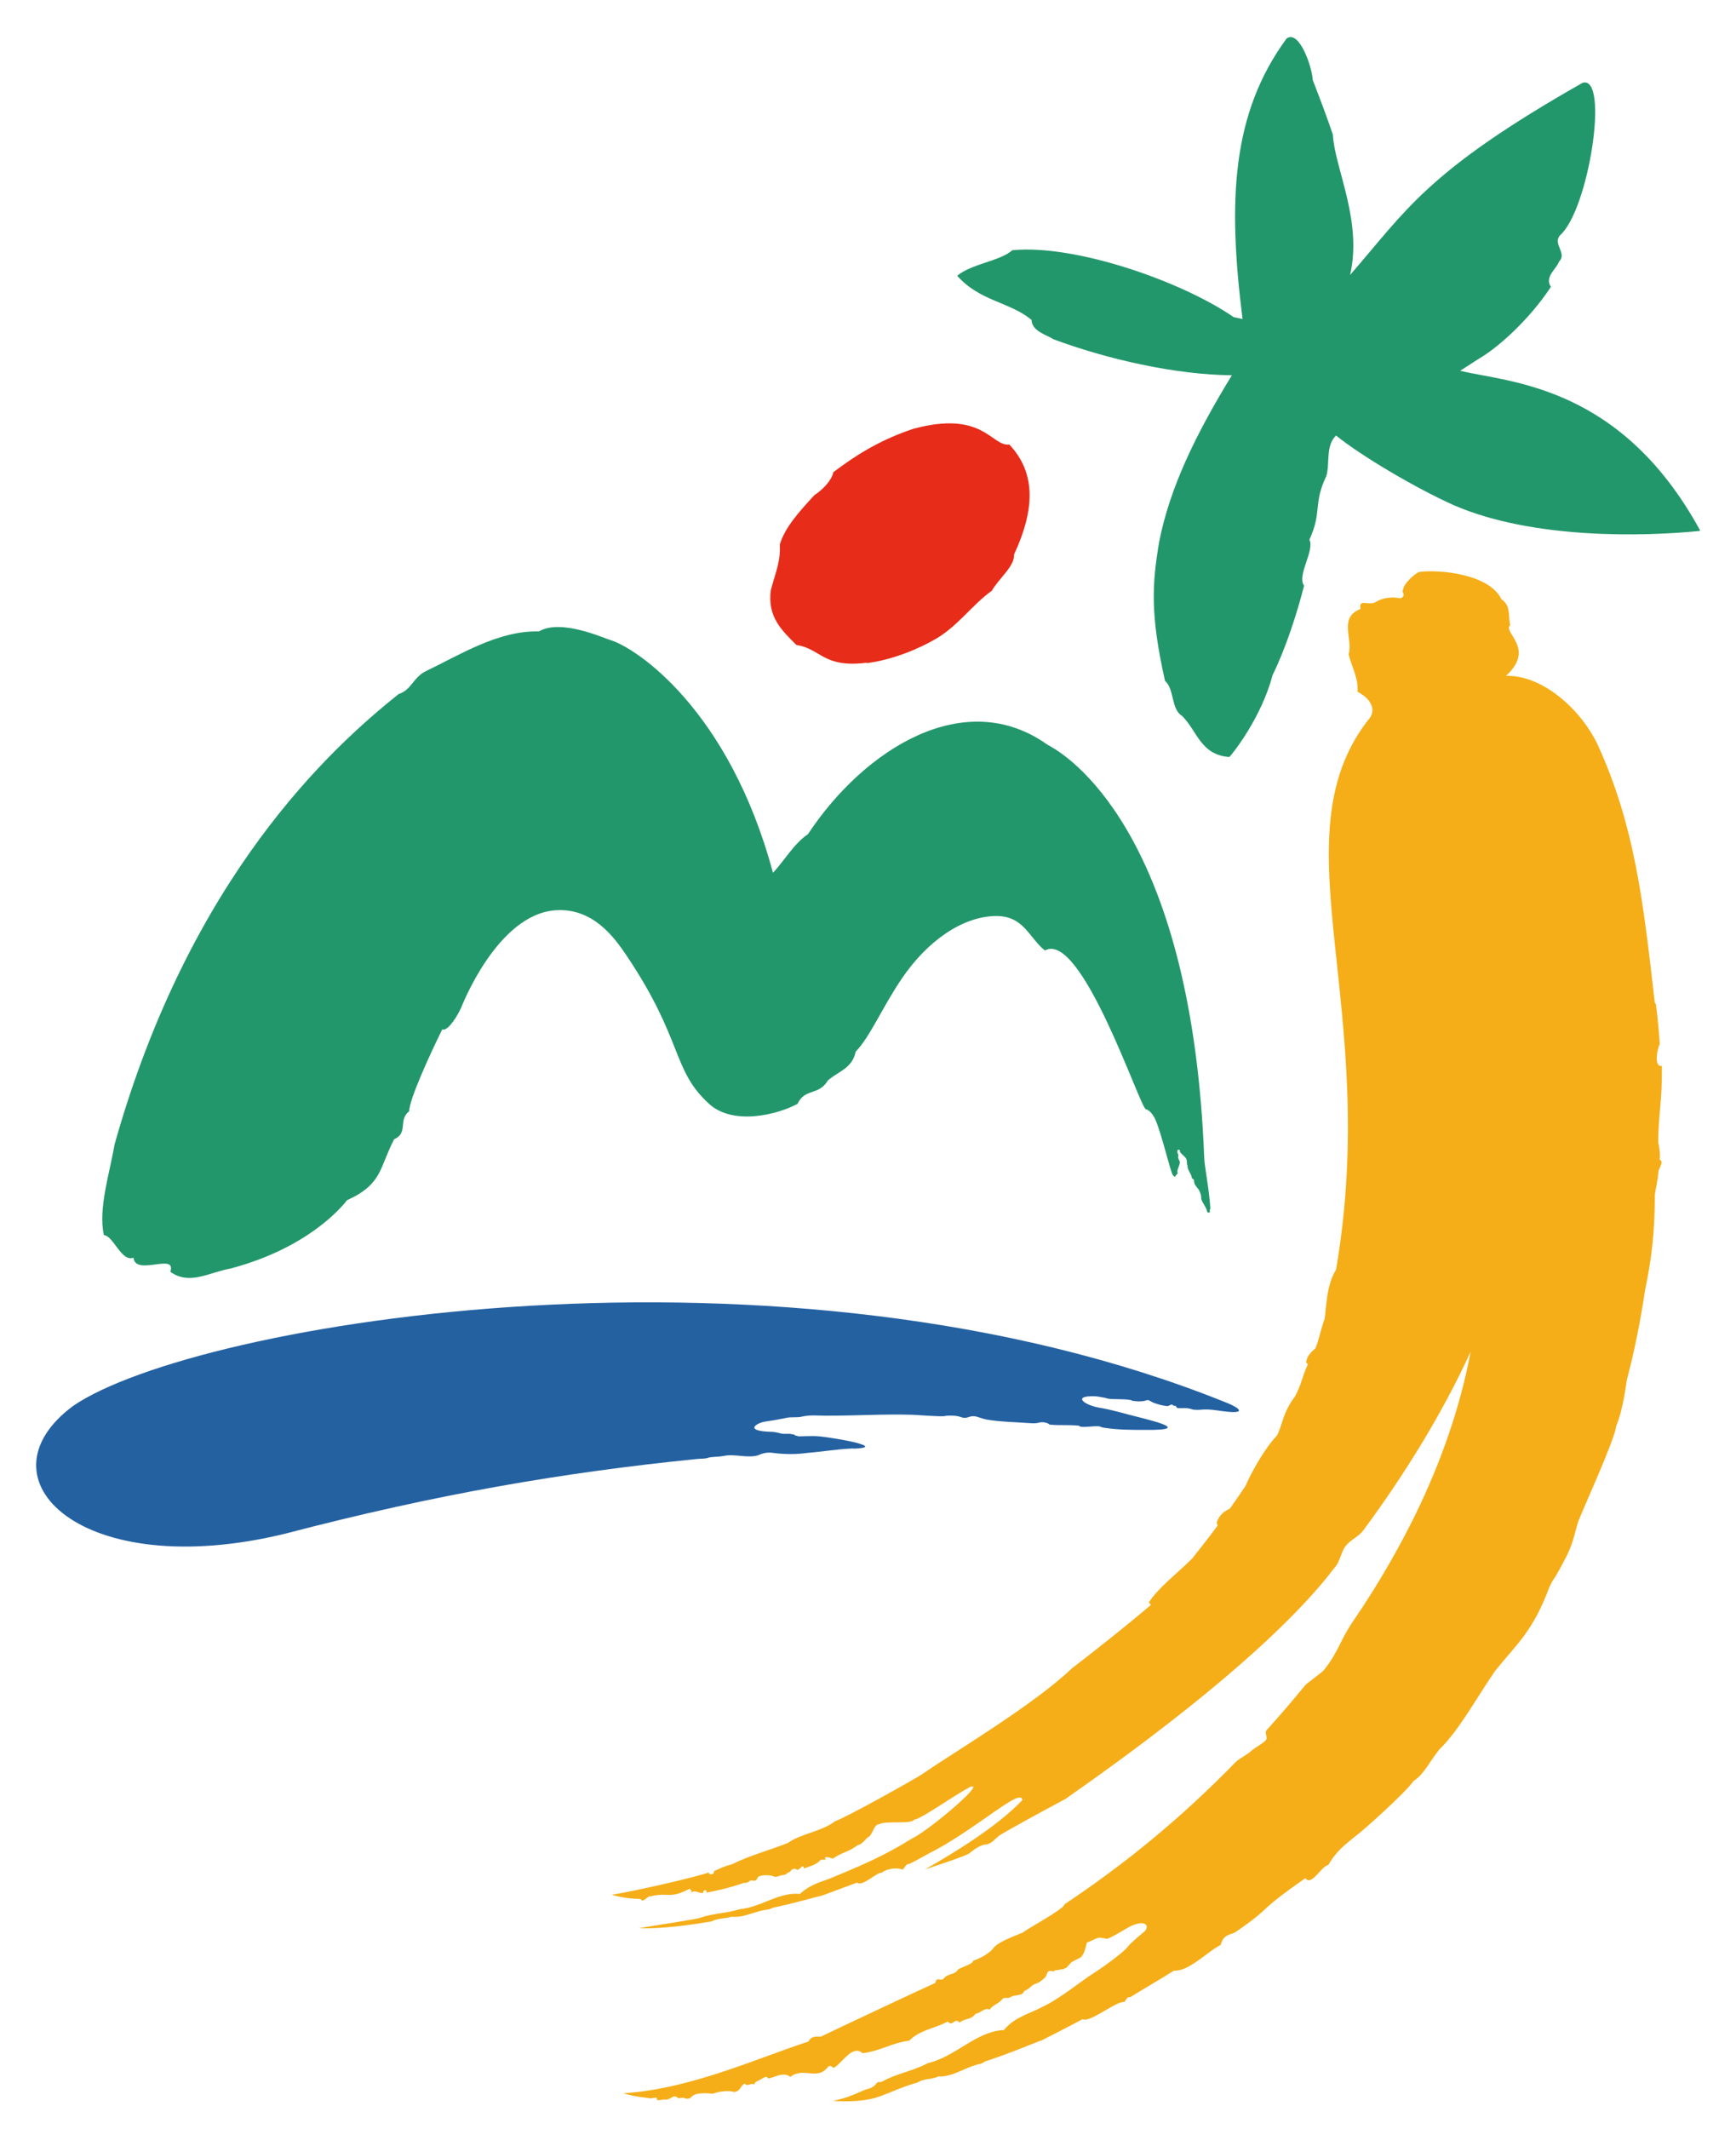
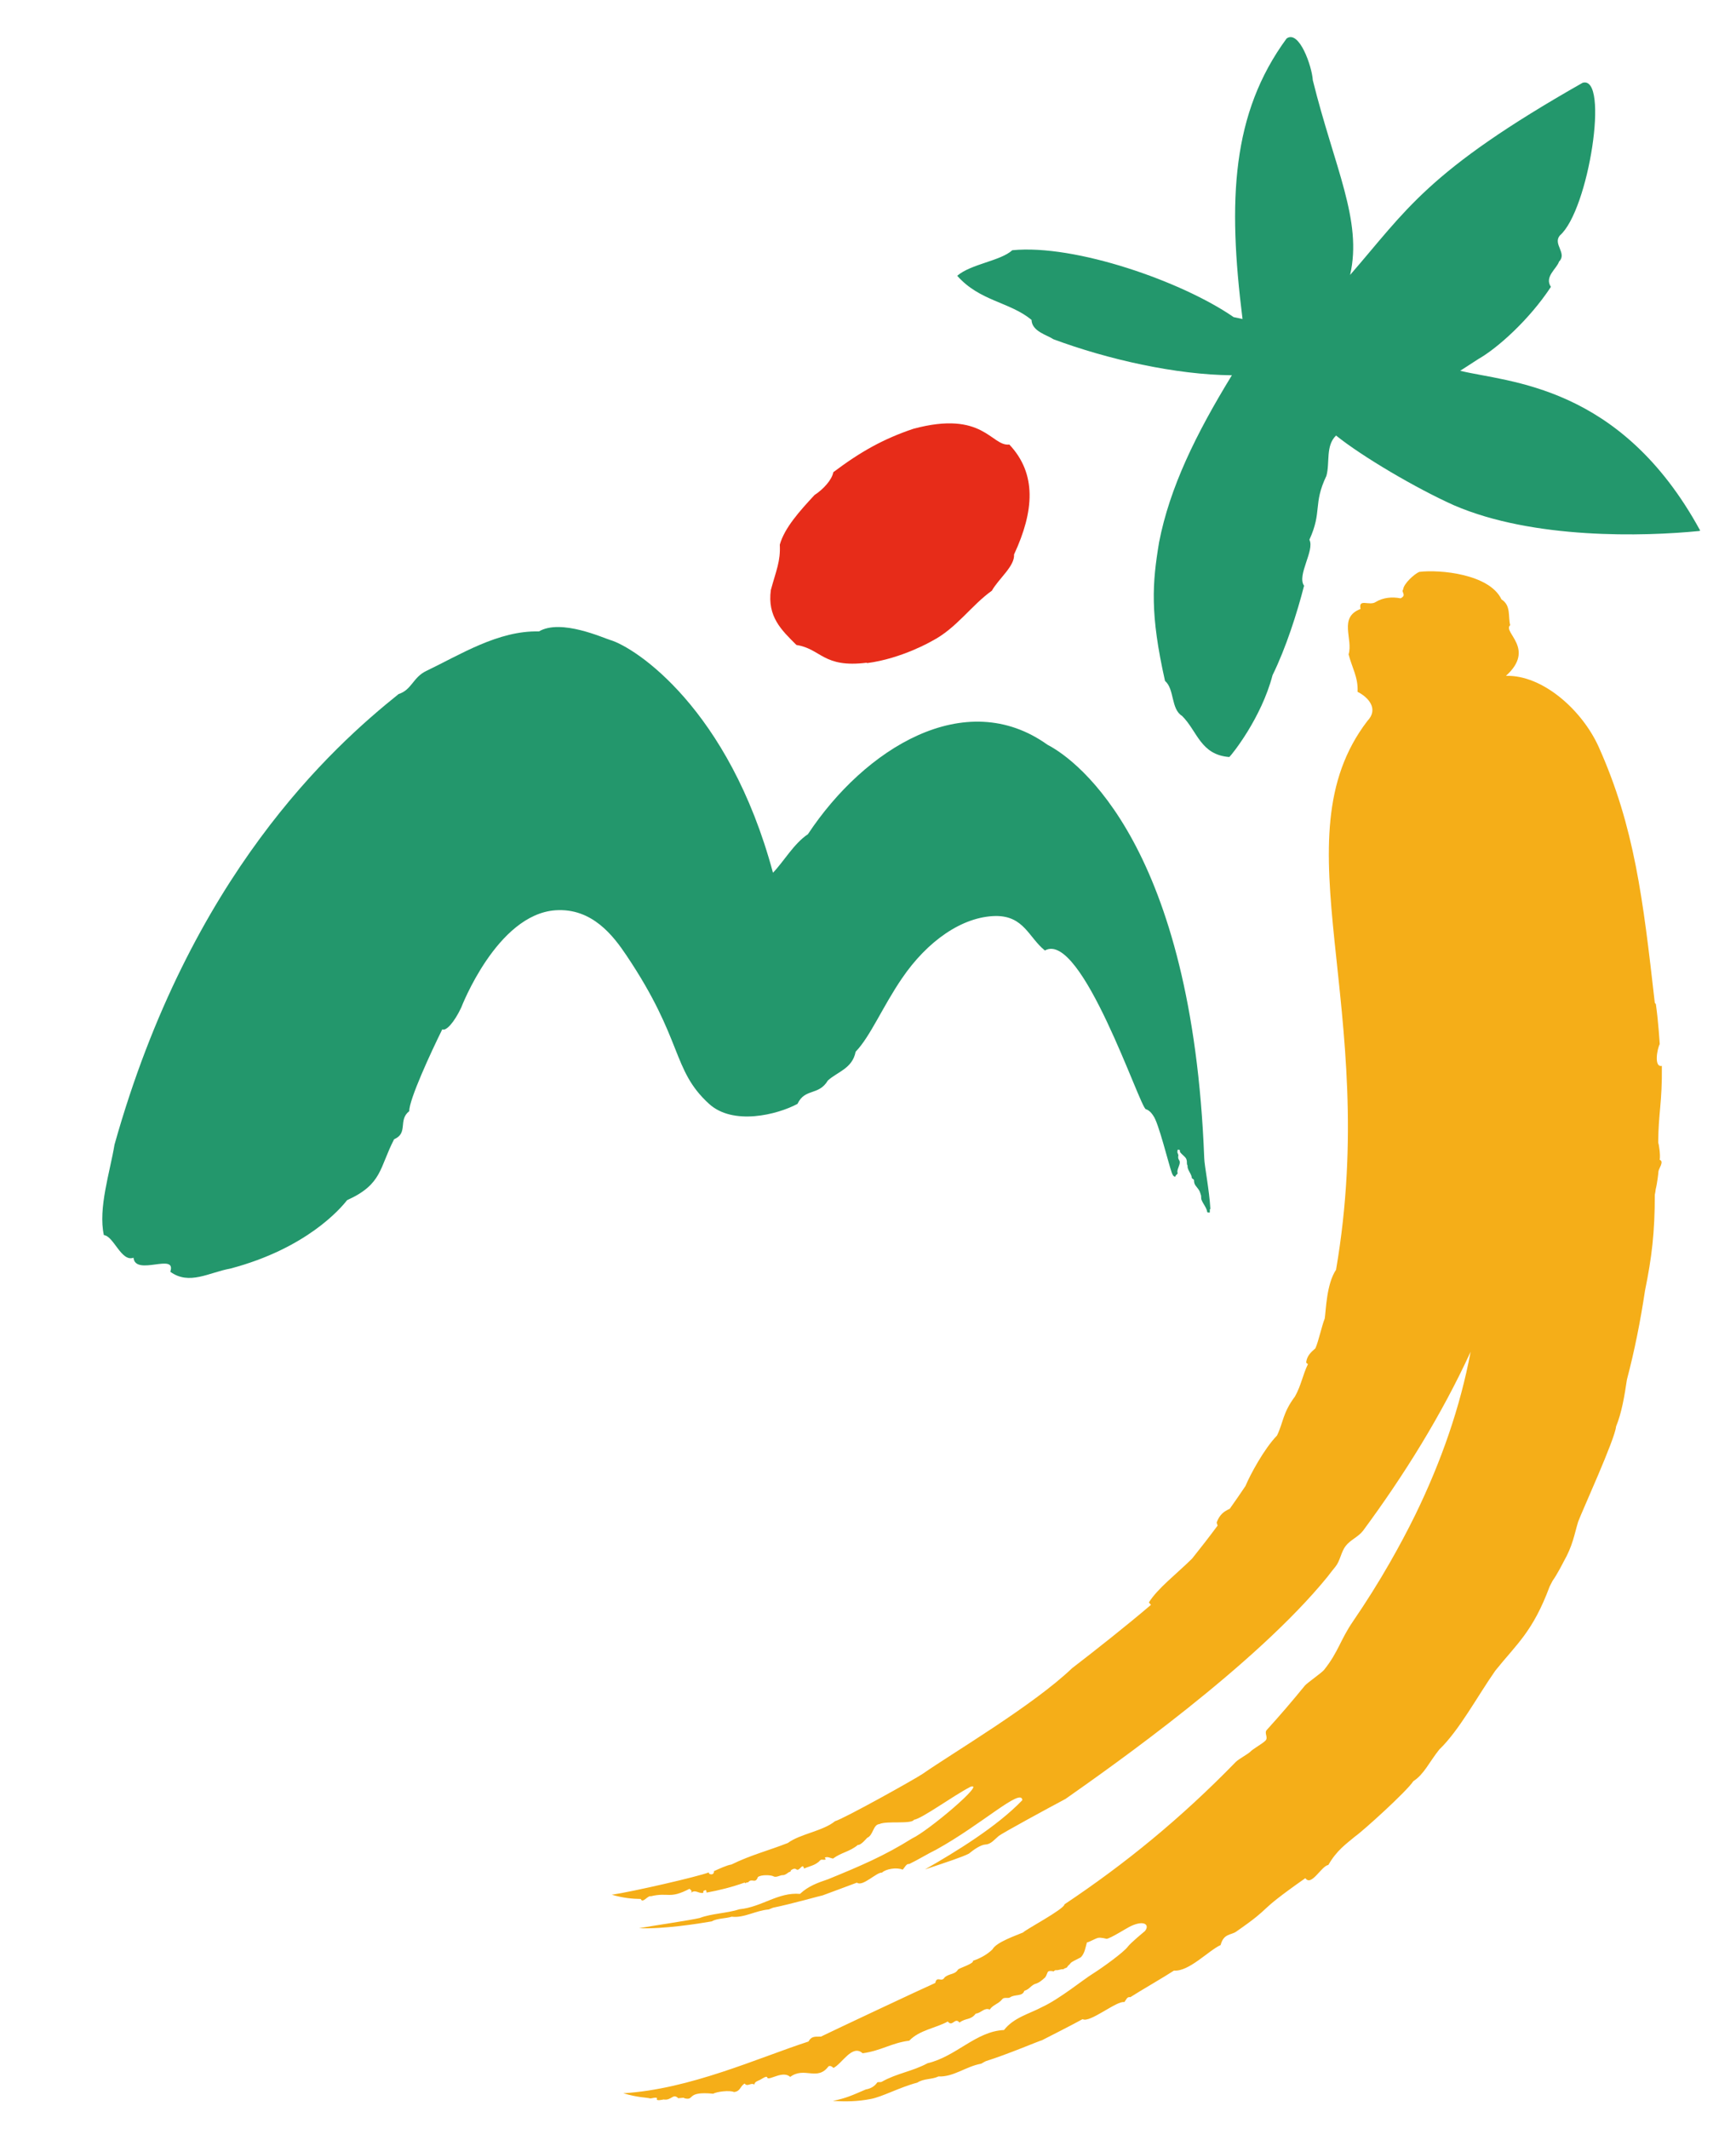
<svg xmlns="http://www.w3.org/2000/svg" width="31" height="38" viewBox="0 0 31 38" fill="none">
  <path d="M21.614 21.585C21.595 21.239 21.508 20.817 21.504 20.672C21.291 15.128 19.264 13.584 18.705 13.295C17.233 12.242 15.438 13.363 14.427 14.892C14.176 15.059 13.997 15.379 13.803 15.58C13.016 12.652 11.347 11.557 10.894 11.424C10.784 11.393 10.016 11.04 9.624 11.272C8.898 11.253 8.213 11.69 7.609 11.979C7.373 12.093 7.354 12.314 7.118 12.39C5.935 13.337 3.395 15.626 2.045 20.433C1.965 20.919 1.749 21.573 1.855 22.049C2.03 22.064 2.167 22.535 2.384 22.452C2.418 22.79 3.159 22.353 3.041 22.703C3.38 22.95 3.734 22.714 4.114 22.646C5.468 22.288 6.076 21.581 6.198 21.425C6.829 21.14 6.772 20.851 7.038 20.337C7.297 20.227 7.103 19.995 7.308 19.836C7.304 19.63 7.7 18.775 7.898 18.375C7.966 18.413 8.114 18.246 8.236 17.987C8.236 17.987 8.871 16.326 9.917 16.25C10.575 16.204 10.955 16.71 11.187 17.056C12.206 18.573 11.993 19.094 12.659 19.703C13.088 20.098 13.879 19.9 14.241 19.706C14.374 19.421 14.617 19.566 14.784 19.288C14.956 19.132 15.222 19.075 15.279 18.775C15.541 18.505 15.762 17.968 16.108 17.463C16.556 16.805 17.18 16.36 17.785 16.352C18.287 16.352 18.37 16.736 18.659 16.968C19.313 16.599 20.359 19.786 20.462 19.801C20.542 19.824 20.595 19.919 20.595 19.919C20.686 20.033 20.869 20.782 20.922 20.927C20.933 20.961 20.949 21.003 20.987 21.007C20.987 20.976 21.036 20.961 21.029 20.938C21.006 20.893 21.074 20.798 21.067 20.744C21.067 20.714 21.04 20.699 21.04 20.668C21.029 20.6 21.051 20.687 21.04 20.611C21.036 20.596 21.029 20.588 21.025 20.573C21.025 20.558 21.025 20.535 21.032 20.524C21.04 20.52 21.055 20.528 21.07 20.532C21.07 20.539 21.07 20.554 21.07 20.562C21.101 20.611 21.181 20.657 21.188 20.703C21.203 20.756 21.184 20.771 21.207 20.809C21.196 20.881 21.279 20.954 21.283 21.03C21.283 21.037 21.317 21.052 21.321 21.064C21.321 21.159 21.363 21.17 21.413 21.25C21.432 21.281 21.435 21.311 21.447 21.341C21.451 21.364 21.447 21.395 21.454 21.414C21.477 21.482 21.549 21.562 21.557 21.634C21.557 21.649 21.587 21.646 21.603 21.646C21.603 21.623 21.607 21.608 21.603 21.585H21.614Z" fill="#23976C" />
  <path fill-rule="evenodd" clip-rule="evenodd" d="M29.569 17.925C29.615 18.244 29.638 18.64 29.638 18.64C29.596 18.712 29.528 19.058 29.676 19.028C29.683 19.693 29.615 19.857 29.611 20.389C29.611 20.404 29.615 20.412 29.619 20.427C29.619 20.427 29.653 20.598 29.638 20.705C29.721 20.735 29.619 20.861 29.615 20.914C29.615 20.929 29.596 21.112 29.566 21.23C29.562 21.264 29.558 21.294 29.55 21.328C29.55 22.002 29.497 22.443 29.375 23.04C29.292 23.591 29.189 24.108 29.052 24.629C29.007 24.933 28.957 25.226 28.858 25.466C28.843 25.683 28.246 26.987 28.181 27.166C28.109 27.405 28.086 27.592 27.919 27.884C27.911 27.9 27.801 28.116 27.725 28.219C27.71 28.25 27.687 28.291 27.672 28.322C27.371 29.132 27.082 29.349 26.702 29.824C26.375 30.292 26.056 30.892 25.702 31.231C25.52 31.459 25.428 31.676 25.238 31.797C25.124 31.976 24.333 32.691 24.2 32.782C24.036 32.919 23.869 33.033 23.721 33.292C23.595 33.311 23.417 33.684 23.31 33.528C22.352 34.201 22.793 33.984 22.07 34.486C21.979 34.547 21.85 34.516 21.797 34.722C21.58 34.821 21.23 35.201 20.964 35.178C20.797 35.288 20.348 35.547 20.184 35.653C20.127 35.638 20.108 35.703 20.078 35.741C19.948 35.707 19.458 36.121 19.332 36.045C19.108 36.167 18.831 36.307 18.606 36.422C18.583 36.422 17.986 36.676 17.606 36.794C17.576 36.809 17.553 36.821 17.522 36.84C17.248 36.889 17.028 37.08 16.758 37.068C16.64 37.125 16.496 37.102 16.381 37.178C16.062 37.262 15.754 37.433 15.545 37.471C15.305 37.517 15.108 37.517 14.872 37.505C15.123 37.452 15.21 37.407 15.461 37.3C15.556 37.285 15.625 37.235 15.663 37.178C15.678 37.159 15.716 37.178 15.746 37.163C16.013 37.011 16.286 36.981 16.564 36.832C17.077 36.711 17.427 36.262 17.929 36.239C18.104 36.015 18.382 35.95 18.602 35.832C18.918 35.688 19.344 35.338 19.519 35.231C19.694 35.121 20.066 34.851 20.139 34.752C20.192 34.68 20.443 34.475 20.443 34.475C20.534 34.368 20.443 34.269 20.196 34.383C20.101 34.429 19.838 34.6 19.762 34.611C19.762 34.611 19.663 34.585 19.614 34.593C19.568 34.6 19.454 34.669 19.409 34.676C19.382 34.771 19.37 34.866 19.306 34.935C19.291 34.954 19.119 35.022 19.112 35.053C19.093 35.079 19.074 35.083 19.059 35.113C19.04 35.14 19.009 35.129 18.99 35.155C18.937 35.148 18.903 35.178 18.849 35.17C18.838 35.178 18.831 35.174 18.815 35.193C18.804 35.193 18.8 35.19 18.789 35.186C18.766 35.19 18.747 35.178 18.72 35.193C18.697 35.212 18.694 35.262 18.663 35.3C18.61 35.349 18.564 35.387 18.515 35.406C18.405 35.433 18.397 35.509 18.291 35.539C18.26 35.646 18.119 35.596 18.036 35.657C17.998 35.68 17.929 35.646 17.895 35.691C17.834 35.771 17.728 35.79 17.674 35.874C17.576 35.832 17.518 35.939 17.424 35.946C17.332 36.068 17.248 36.019 17.134 36.106C17.051 36.003 17.009 36.193 16.925 36.087C16.712 36.205 16.419 36.239 16.237 36.429C15.914 36.471 15.739 36.608 15.404 36.654C15.218 36.486 15.035 36.844 14.883 36.916C14.853 36.886 14.83 36.874 14.796 36.886C14.594 37.159 14.366 36.886 14.111 37.076C13.982 36.958 13.75 37.136 13.704 37.095C13.697 37.057 13.666 37.072 13.571 37.129C13.526 37.152 13.48 37.159 13.469 37.213C13.408 37.171 13.347 37.262 13.297 37.194C13.21 37.247 13.225 37.334 13.107 37.346C13.031 37.311 12.803 37.338 12.735 37.376C12.233 37.327 12.419 37.509 12.217 37.456C12.229 37.433 12.092 37.471 12.103 37.448C12.012 37.372 11.989 37.502 11.849 37.479C11.849 37.479 11.693 37.517 11.735 37.46C11.719 37.429 11.632 37.464 11.609 37.46C11.544 37.441 11.4 37.448 11.13 37.368C12.32 37.296 13.526 36.741 14.438 36.444C14.495 36.338 14.571 36.361 14.659 36.357C14.883 36.247 16.469 35.501 16.701 35.399C16.731 35.262 16.811 35.399 16.868 35.3C16.956 35.224 17.051 35.254 17.108 35.159C17.131 35.133 17.397 35.053 17.374 35.003C17.492 34.965 17.629 34.893 17.724 34.798C17.792 34.669 18.157 34.547 18.271 34.497C18.302 34.452 19.009 34.079 19.009 33.995C20.097 33.269 21.089 32.459 22.07 31.451C22.12 31.402 22.276 31.318 22.325 31.273C22.378 31.216 22.546 31.128 22.599 31.071C22.652 31.014 22.569 30.938 22.622 30.881C22.858 30.622 23.082 30.36 23.302 30.09C23.344 30.041 23.603 29.862 23.645 29.809C23.903 29.485 23.93 29.28 24.162 28.942C24.394 28.603 24.614 28.253 24.816 27.9C24.98 27.614 25.132 27.329 25.276 27.036C25.733 26.097 26.075 25.124 26.261 24.131C25.744 25.257 25.071 26.337 24.341 27.325C24.257 27.436 24.113 27.489 24.029 27.599C23.949 27.702 23.93 27.865 23.85 27.964C23.801 28.025 23.751 28.086 23.706 28.147C22.42 29.729 19.861 31.527 19.028 32.113C18.713 32.28 17.903 32.721 17.834 32.775C17.766 32.832 17.694 32.923 17.602 32.927C17.511 32.931 17.385 33.022 17.302 33.09C17.195 33.147 16.895 33.246 16.518 33.372C17.07 33.056 17.8 32.611 18.256 32.136C18.241 31.904 17.538 32.566 16.72 33.018C16.564 33.094 16.385 33.205 16.233 33.277C16.188 33.261 16.149 33.349 16.119 33.376C16.009 33.33 15.819 33.364 15.75 33.429C15.651 33.421 15.404 33.687 15.302 33.608C15.096 33.684 14.898 33.76 14.689 33.836C14.67 33.836 14.138 33.988 13.803 34.056C13.777 34.068 13.754 34.075 13.727 34.087C13.491 34.106 13.286 34.243 13.066 34.216C12.963 34.25 12.807 34.243 12.708 34.3C12.45 34.345 11.837 34.44 11.411 34.421C11.639 34.38 12.32 34.281 12.495 34.239C12.704 34.159 12.986 34.155 13.206 34.083C13.602 34.045 13.895 33.775 14.286 33.809C14.434 33.668 14.609 33.608 14.788 33.547C15.355 33.315 15.788 33.132 16.286 32.82C16.575 32.687 17.617 31.805 17.332 31.896C17.009 32.064 16.469 32.463 16.321 32.486C16.271 32.569 15.834 32.501 15.705 32.562C15.587 32.573 15.598 32.76 15.484 32.809C15.48 32.813 15.37 32.946 15.32 32.934C15.176 33.056 15.024 33.068 14.876 33.178C14.819 33.17 14.78 33.136 14.727 33.163C14.735 33.174 14.739 33.178 14.746 33.189C14.716 33.216 14.678 33.182 14.648 33.208C14.564 33.303 14.446 33.315 14.358 33.357C14.332 33.246 14.286 33.398 14.229 33.376C14.191 33.345 14.157 33.364 14.119 33.391C14.127 33.402 14.119 33.414 14.088 33.421C14.054 33.444 14.028 33.467 13.99 33.474C13.932 33.467 13.864 33.528 13.807 33.493C13.761 33.471 13.59 33.463 13.533 33.509C13.488 33.638 13.427 33.52 13.362 33.6C13.362 33.608 13.328 33.6 13.328 33.608C13.29 33.634 13.328 33.615 13.294 33.608C13.062 33.691 12.841 33.745 12.617 33.786C12.617 33.786 12.617 33.718 12.583 33.748C12.563 33.748 12.552 33.767 12.56 33.79C12.472 33.809 12.419 33.722 12.339 33.79C12.366 33.748 12.332 33.741 12.313 33.718C11.947 33.908 11.944 33.775 11.624 33.851C11.567 33.832 11.476 33.988 11.442 33.9C11.293 33.897 11.137 33.885 10.925 33.824C11.309 33.767 12.461 33.501 12.659 33.425C12.643 33.456 12.72 33.478 12.742 33.44C12.742 33.421 12.765 33.414 12.742 33.406C12.845 33.36 12.97 33.3 13.062 33.284C13.412 33.113 13.731 33.033 14.069 32.9C14.282 32.74 14.697 32.687 14.91 32.512C15.085 32.459 16.325 31.767 16.473 31.668C17.032 31.28 18.454 30.44 19.142 29.782C19.591 29.436 20.112 29.025 20.553 28.649C20.538 28.634 20.53 28.622 20.515 28.607C20.671 28.356 21.006 28.101 21.287 27.824C21.443 27.63 21.591 27.439 21.743 27.234C21.736 27.211 21.724 27.185 21.728 27.173C21.785 27.029 21.861 26.979 21.96 26.934C22.055 26.801 22.146 26.668 22.241 26.527C22.321 26.333 22.572 25.865 22.804 25.626C22.918 25.39 22.903 25.226 23.124 24.93C23.234 24.736 23.261 24.549 23.356 24.352C23.34 24.34 23.322 24.329 23.325 24.317C23.34 24.203 23.409 24.139 23.489 24.07C23.546 23.945 23.603 23.667 23.656 23.538C23.679 23.386 23.687 22.922 23.858 22.667C24.664 17.963 22.793 14.993 24.417 12.871C24.626 12.654 24.432 12.445 24.242 12.35C24.257 12.095 24.139 11.909 24.082 11.681C24.166 11.407 23.896 11.023 24.295 10.871C24.253 10.673 24.455 10.825 24.569 10.745C24.694 10.669 24.854 10.65 25.01 10.681C25.128 10.624 25.014 10.567 25.056 10.525C25.063 10.418 25.265 10.24 25.345 10.209C25.71 10.164 26.599 10.247 26.812 10.7C26.987 10.81 26.927 11.008 26.968 11.16C26.824 11.285 27.432 11.578 26.892 12.065C27.55 12.046 28.254 12.681 28.547 13.331C29.189 14.761 29.341 16.062 29.55 17.902L29.569 17.925Z" fill="#F5AE18" />
-   <path d="M30.345 9.479C29.356 9.578 27.383 9.631 25.968 9.022C25.28 8.714 24.322 8.148 23.858 7.775C23.668 7.958 23.751 8.258 23.686 8.494C23.443 9.003 23.614 9.129 23.382 9.635C23.481 9.825 23.154 10.27 23.287 10.456C23.166 10.931 22.964 11.566 22.724 12.053C22.523 12.821 21.998 13.472 21.952 13.514C21.435 13.475 21.382 13.05 21.108 12.78C20.907 12.658 20.975 12.3 20.804 12.156C20.534 10.954 20.576 10.414 20.698 9.68C20.888 8.703 21.355 7.749 21.998 6.699C21.002 6.691 19.785 6.418 18.811 6.056C18.69 5.976 18.427 5.916 18.42 5.71C18.028 5.387 17.496 5.379 17.093 4.923C17.343 4.71 17.861 4.661 18.077 4.467C19.199 4.356 21.112 5.026 22.029 5.661L22.188 5.695C21.922 3.573 21.994 2.025 22.975 0.687C23.2 0.527 23.428 1.185 23.443 1.432C23.584 1.79 23.709 2.132 23.801 2.402C23.831 2.995 24.333 3.938 24.109 4.908C25.116 3.752 25.474 3.06 28.261 1.478C28.744 1.337 28.372 3.756 27.854 4.204C27.725 4.36 27.991 4.52 27.839 4.672C27.801 4.794 27.573 4.942 27.695 5.121C27.307 5.71 26.74 6.216 26.398 6.41L26.075 6.619C26.923 6.828 28.934 6.855 30.36 9.471L30.345 9.479Z" fill="#23976C" />
+   <path d="M30.345 9.479C29.356 9.578 27.383 9.631 25.968 9.022C25.28 8.714 24.322 8.148 23.858 7.775C23.668 7.958 23.751 8.258 23.686 8.494C23.443 9.003 23.614 9.129 23.382 9.635C23.481 9.825 23.154 10.27 23.287 10.456C23.166 10.931 22.964 11.566 22.724 12.053C22.523 12.821 21.998 13.472 21.952 13.514C21.435 13.475 21.382 13.05 21.108 12.78C20.907 12.658 20.975 12.3 20.804 12.156C20.534 10.954 20.576 10.414 20.698 9.68C20.888 8.703 21.355 7.749 21.998 6.699C21.002 6.691 19.785 6.418 18.811 6.056C18.69 5.976 18.427 5.916 18.42 5.71C18.028 5.387 17.496 5.379 17.093 4.923C17.343 4.71 17.861 4.661 18.077 4.467C19.199 4.356 21.112 5.026 22.029 5.661L22.188 5.695C21.922 3.573 21.994 2.025 22.975 0.687C23.2 0.527 23.428 1.185 23.443 1.432C23.831 2.995 24.333 3.938 24.109 4.908C25.116 3.752 25.474 3.06 28.261 1.478C28.744 1.337 28.372 3.756 27.854 4.204C27.725 4.36 27.991 4.52 27.839 4.672C27.801 4.794 27.573 4.942 27.695 5.121C27.307 5.71 26.74 6.216 26.398 6.41L26.075 6.619C26.923 6.828 28.934 6.855 30.36 9.471L30.345 9.479Z" fill="#23976C" />
  <path d="M15.48 11.83C14.697 11.929 14.666 11.583 14.222 11.514C13.952 11.245 13.701 11.009 13.765 10.533C13.86 10.184 13.94 10.02 13.925 9.723C14.009 9.423 14.283 9.119 14.545 8.837C14.697 8.739 14.857 8.567 14.88 8.43C15.374 8.058 15.781 7.833 16.309 7.655C17.564 7.316 17.701 7.974 18.024 7.936C18.515 8.457 18.469 9.123 18.108 9.898C18.123 10.107 17.834 10.328 17.712 10.545C17.348 10.803 17.078 11.218 16.644 11.442C16.644 11.442 16.104 11.758 15.48 11.838V11.83Z" fill="#E72C19" />
-   <path fill-rule="evenodd" clip-rule="evenodd" d="M15.237 25.857C14.94 25.869 14.727 25.911 14.415 25.937C14.218 25.964 14.02 25.964 13.807 25.937C13.723 25.922 13.624 25.937 13.537 25.979C13.354 26.036 13.111 25.949 12.929 25.99C12.845 26.006 12.739 26.006 12.666 26.017C12.594 26.047 12.51 26.036 12.427 26.047C10.05 26.287 7.799 26.671 5.095 27.378C1.456 28.265 -0.449 26.397 1.307 25.097C3.494 23.602 13.997 21.845 21.911 25.044C22.12 25.127 22.325 25.268 21.751 25.18C21.47 25.139 21.458 25.18 21.317 25.165C21.291 25.165 21.264 25.146 21.238 25.146C21.173 25.127 21.097 25.146 21.021 25.135C21.013 25.135 21.013 25.116 21.002 25.108C20.983 25.082 20.956 25.108 20.937 25.078C20.918 25.059 20.865 25.108 20.842 25.101C20.759 25.093 20.69 25.074 20.606 25.044C20.587 25.036 20.561 25.024 20.53 25.006C20.504 24.986 20.473 24.994 20.447 25.006C20.371 25.024 20.294 25.017 20.218 25.006C20.218 25.006 20.2 24.994 20.192 24.994C20.07 24.968 19.91 24.986 19.785 24.968C19.758 24.956 19.595 24.926 19.557 24.926C19.127 24.91 19.367 25.093 19.663 25.135C19.732 25.146 19.922 25.188 20.139 25.249C20.355 25.31 21.431 25.538 20.439 25.526C20.203 25.526 19.968 25.526 19.72 25.488C19.694 25.488 19.656 25.469 19.625 25.462C19.511 25.454 19.409 25.481 19.294 25.469C19.287 25.462 19.268 25.45 19.256 25.45C19.085 25.431 18.907 25.45 18.739 25.431C18.739 25.412 18.713 25.431 18.72 25.412C18.675 25.393 18.617 25.382 18.568 25.393C18.503 25.412 18.446 25.409 18.386 25.405C18.188 25.39 17.842 25.382 17.61 25.34C17.595 25.34 17.427 25.283 17.412 25.283C17.298 25.268 17.275 25.34 17.161 25.298C17.089 25.268 16.941 25.264 16.868 25.279C16.811 25.294 16.336 25.256 16.294 25.256C15.727 25.241 15.416 25.272 14.739 25.272C14.598 25.272 14.469 25.256 14.328 25.287C14.229 25.314 14.13 25.287 14.031 25.314C13.906 25.34 13.792 25.359 13.662 25.378C13.526 25.397 13.252 25.549 13.792 25.561C13.83 25.561 13.914 25.58 13.948 25.591C14.02 25.606 14.081 25.584 14.153 25.606C14.161 25.606 14.18 25.606 14.187 25.614C14.203 25.637 14.229 25.622 14.252 25.641C14.377 25.641 14.499 25.629 14.628 25.641C14.967 25.675 15.845 25.838 15.245 25.861L15.237 25.857Z" fill="#2461A1" />
</svg>